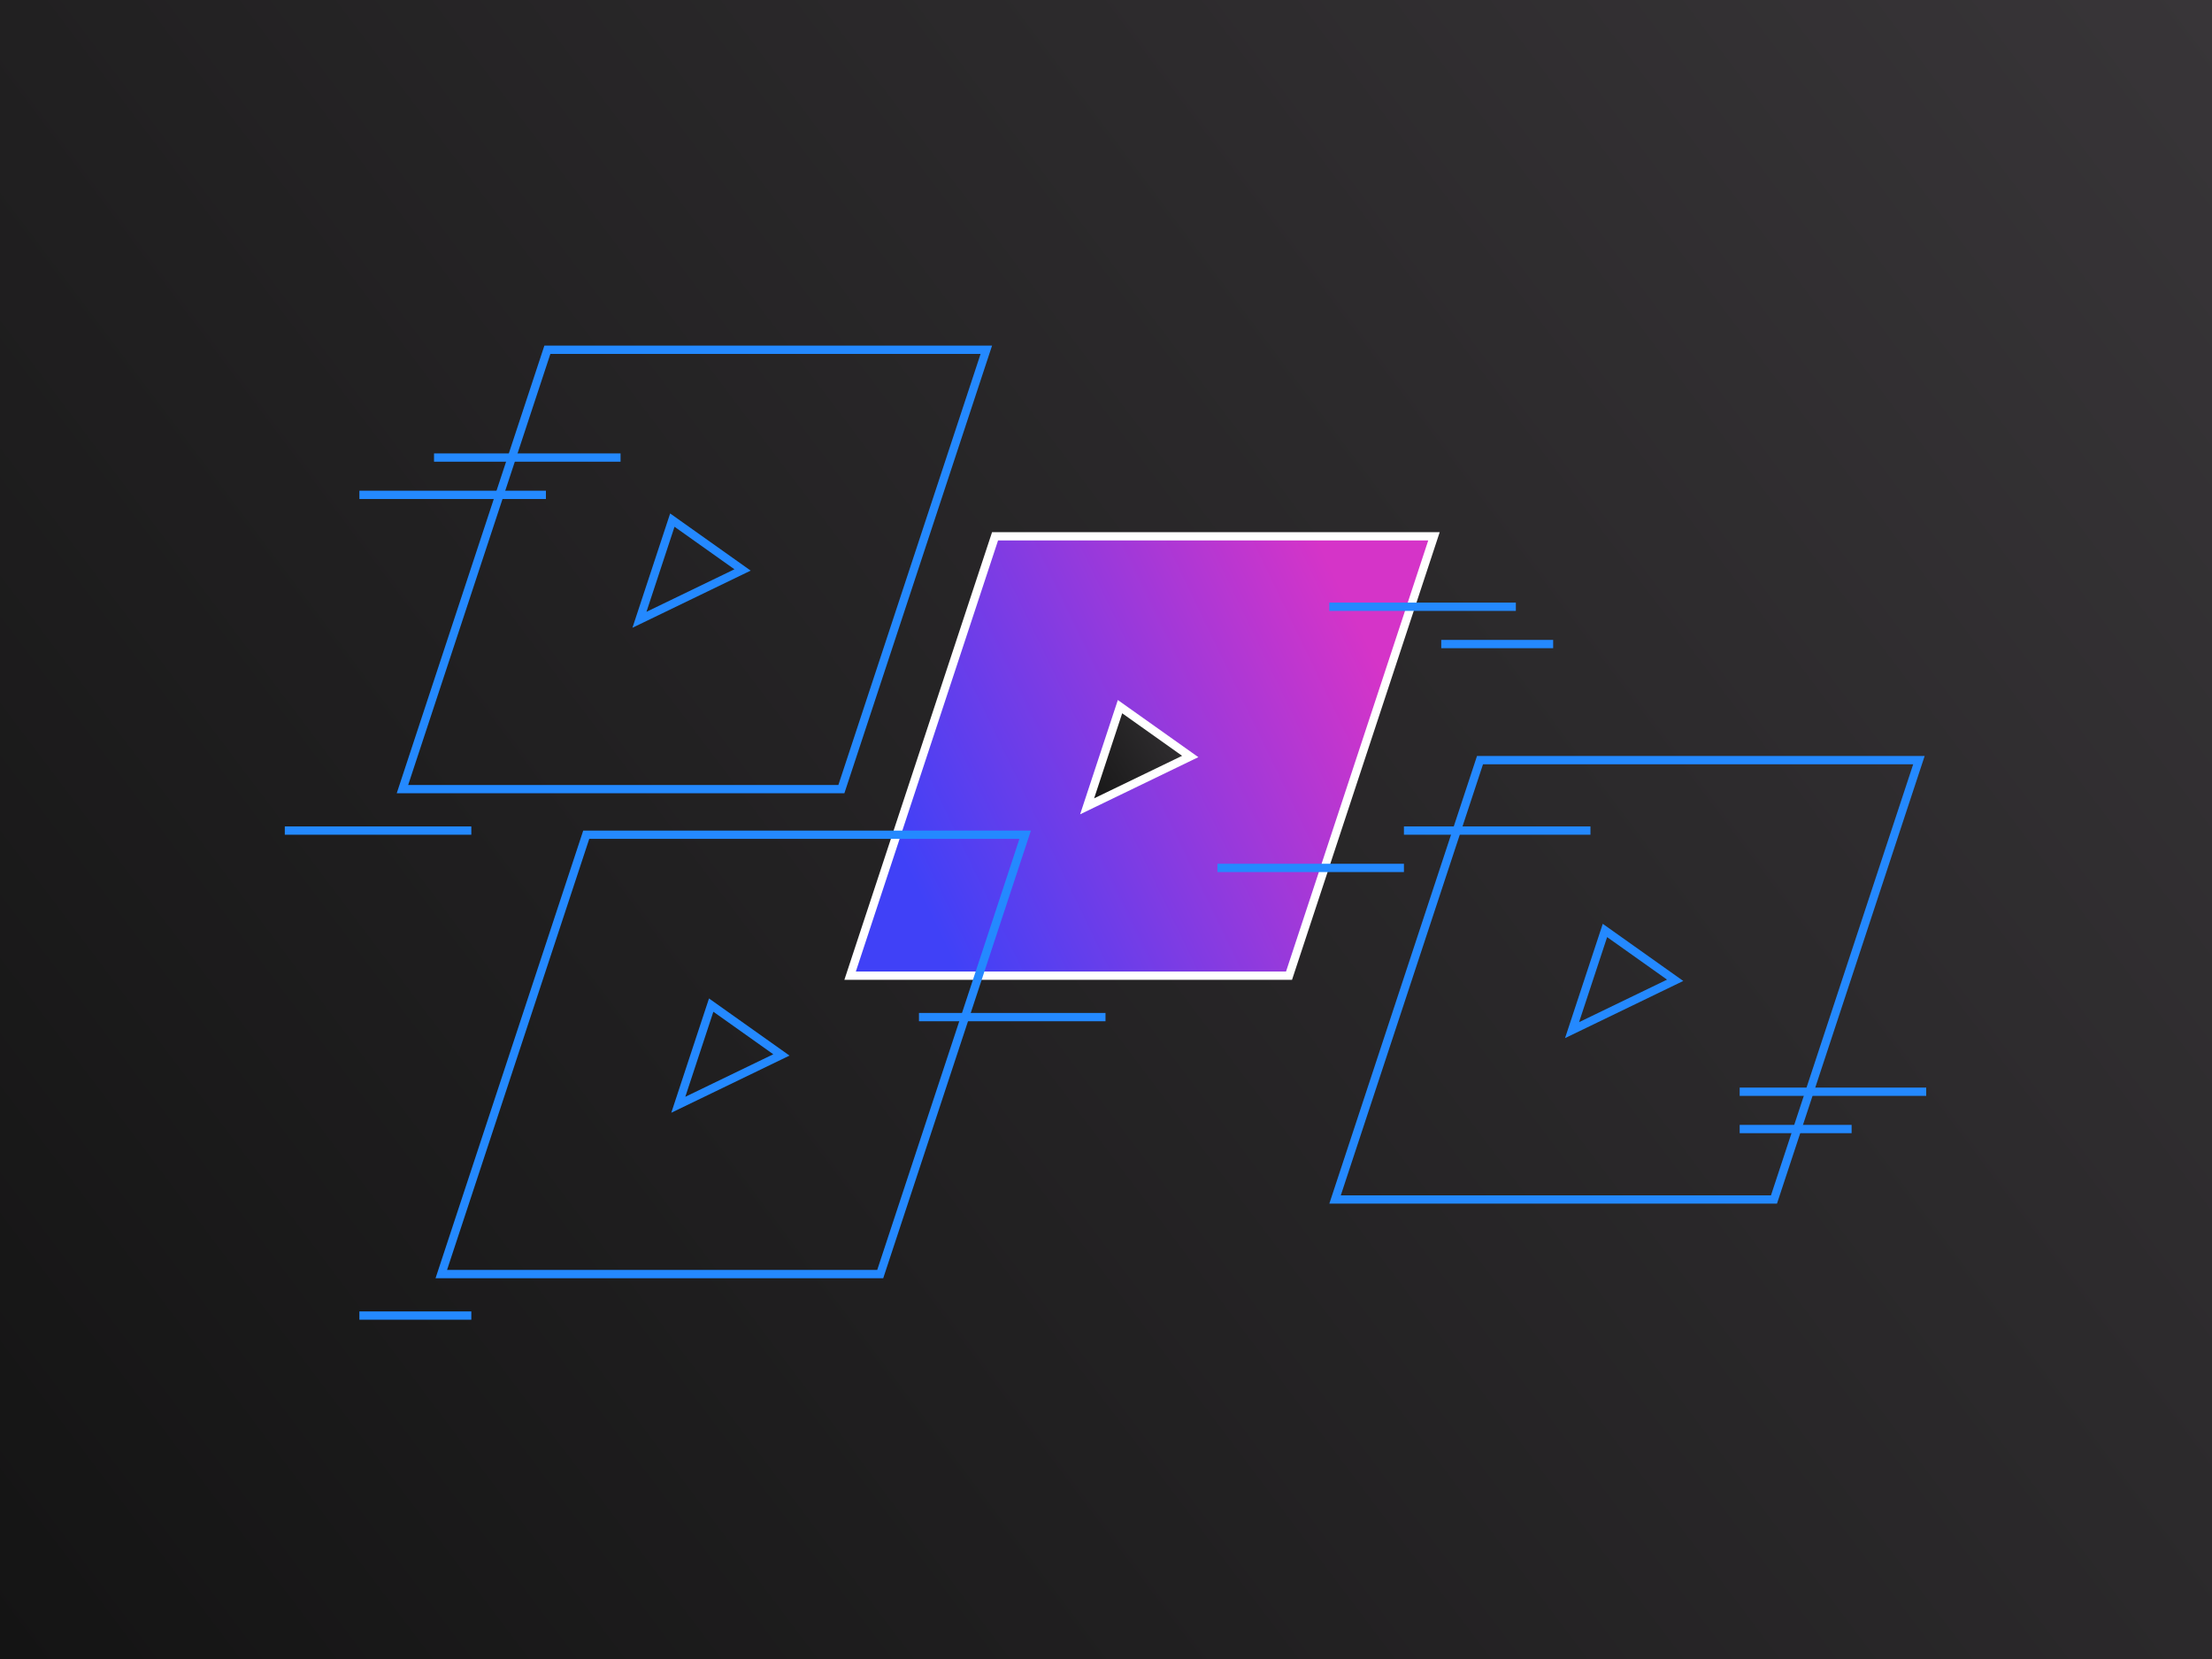
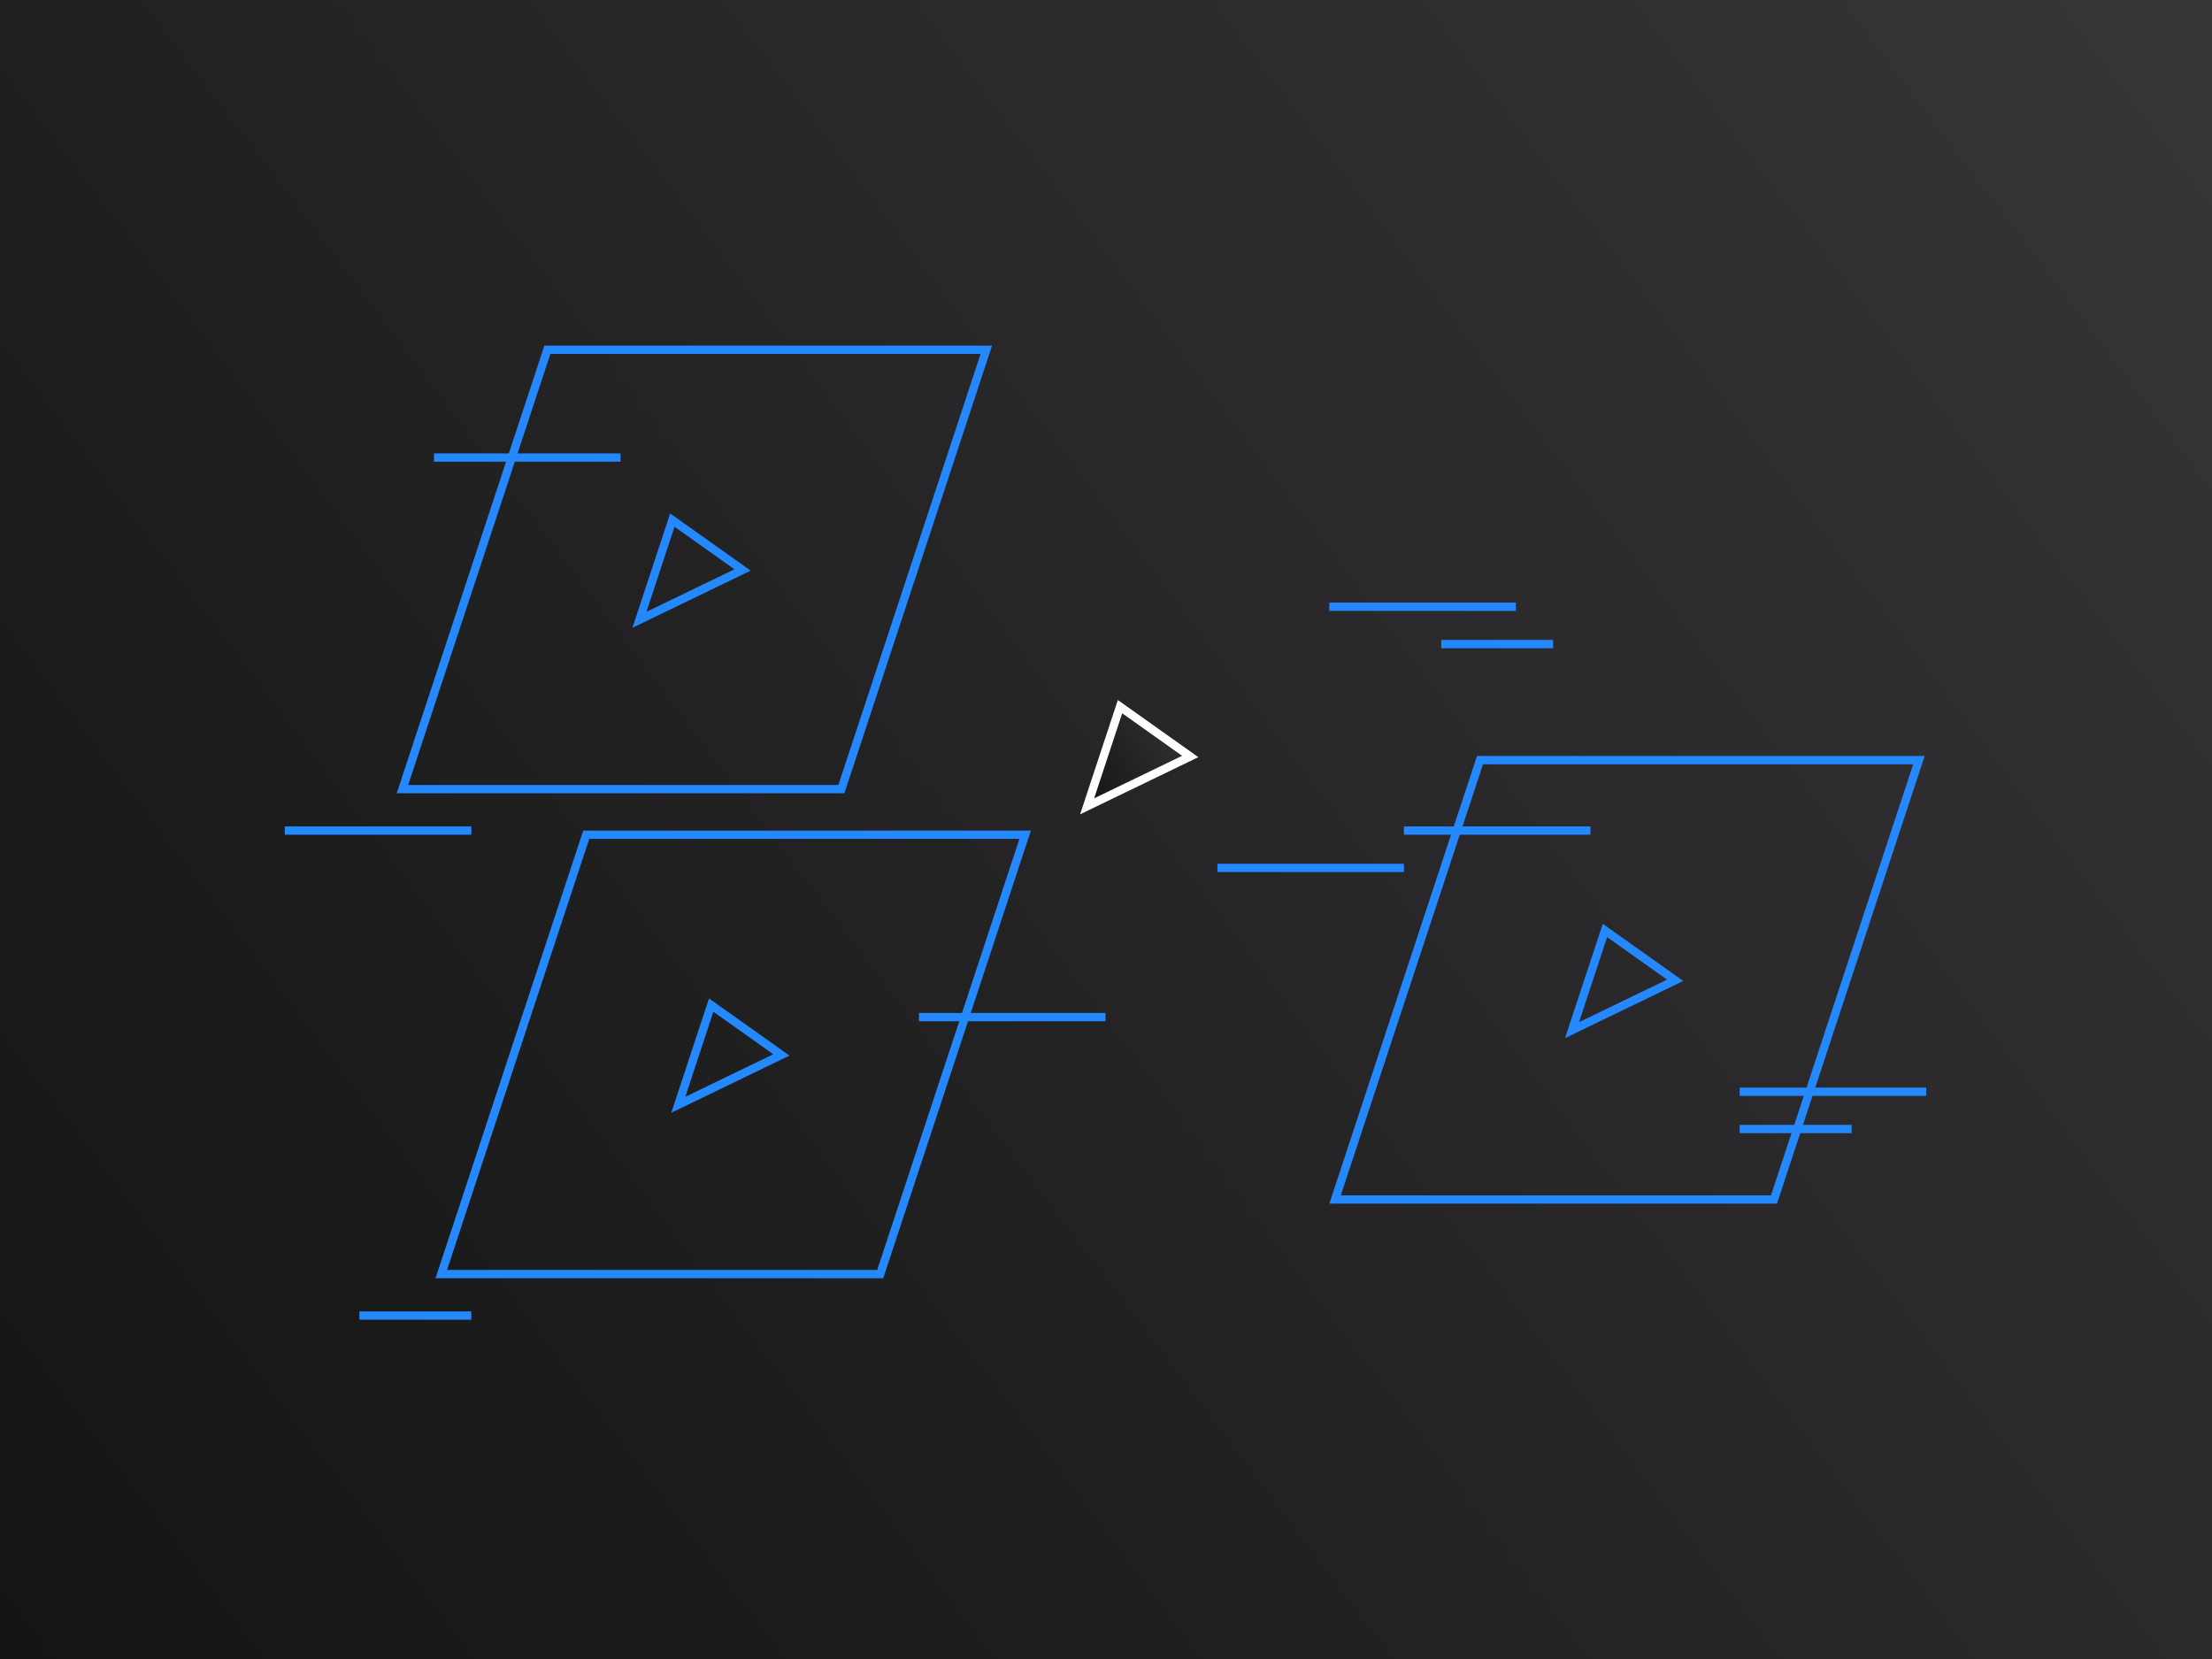
<svg xmlns="http://www.w3.org/2000/svg" width="800" height="600" viewBox="0 0 800 600" fill="none">
  <rect x="0" y="0" width="800" height="600" fill="#333333" stroke="none" />
  <rect width="800" height="600" fill="url(#paint0_linear_627_17692)" />
-   <path d="M518.617 193.96L466.196 352.86H307.455L359.876 193.96H518.617Z" fill="url(#paint1_linear_627_17692)" stroke="white" stroke-width="3" />
  <path d="M430.463 273.594L393.174 291.619L405.069 255.569L430.463 273.594Z" fill="url(#paint2_linear_627_17692)" stroke="white" stroke-width="3" />
  <path d="M480.77 219.44H548.23" stroke="#2489FF" stroke-width="3" stroke-miterlimit="10" />
  <path d="M156.971 165.48H224.431" stroke="#2489FF" stroke-width="3" stroke-miterlimit="10" />
  <path d="M521.25 232.93H561.72" stroke="#2489FF" stroke-width="3" stroke-miterlimit="10" />
  <path d="M129.98 475.79H170.46" stroke="#2489FF" stroke-width="3" stroke-miterlimit="10" />
  <path d="M629.18 408.33H669.66" stroke="#2489FF" stroke-width="3" stroke-miterlimit="10" />
  <path d="M368.69 303.39L317.26 459.29H161.68L213.11 303.39H368.69ZM372.84 300.39H210.93L157.52 462.29H319.43L372.84 300.39Z" fill="#2489FF" />
  <path d="M258 365.91L279.67 381.29L247.85 396.67L258 365.9M256.42 361.1L242.78 402.44L285.54 381.77L256.42 361.1Z" fill="#2489FF" />
  <path d="M691.93 276.41L640.5 432.31H484.92L536.35 276.41H691.93ZM696.08 273.41H534.18L480.77 435.31H642.67L696.08 273.41Z" fill="#2489FF" />
  <path d="M581.24 338.92L602.91 354.3L571.09 369.68L581.24 338.91M579.66 334.11L566.02 375.45L608.78 354.78L579.66 334.11Z" fill="#2489FF" />
  <path d="M354.64 128L303.21 283.9H147.62L199.05 128H354.64ZM358.79 125H196.88L143.48 286.9H305.38L358.79 125Z" fill="#2489FF" />
  <path d="M243.95 190.51L265.62 205.89L233.8 221.27L243.95 190.5M242.37 185.7L228.73 227.04L271.49 206.37L242.37 185.7Z" fill="#2489FF" />
  <path d="M629.18 394.84H696.64" stroke="#2489FF" stroke-width="3" stroke-miterlimit="10" />
-   <path d="M129.98 178.97H197.44" stroke="#2489FF" stroke-width="3" stroke-miterlimit="10" />
  <path d="M332.359 367.85H399.819" stroke="#2489FF" stroke-width="3" stroke-miterlimit="10" />
  <path d="M507.75 300.39H575.21" stroke="#2489FF" stroke-width="3" stroke-miterlimit="10" />
  <path d="M440.301 313.89H507.751" stroke="#2489FF" stroke-width="3" stroke-miterlimit="10" />
  <path d="M103 300.39H170.46" stroke="#2489FF" stroke-width="3" stroke-miterlimit="10" />
  <defs>
    <linearGradient id="paint0_linear_627_17692" x1="6.14584e-06" y1="600" x2="798.199" y2="-2.386" gradientUnits="userSpaceOnUse">
      <stop stop-color="#141414" />
      <stop offset="1" stop-color="#383538" />
    </linearGradient>
    <linearGradient id="paint1_linear_627_17692" x1="336.561" y1="331.287" x2="503.418" y2="250.711" gradientUnits="userSpaceOnUse">
      <stop stop-color="#4041F7" />
      <stop offset="1" stop-color="#D534C8" />
    </linearGradient>
    <linearGradient id="paint2_linear_627_17692" x1="390.641" y1="294.51" x2="440.51" y2="265.314" gradientUnits="userSpaceOnUse">
      <stop stop-color="#141414" />
      <stop offset="1" stop-color="#383538" />
    </linearGradient>
  </defs>
</svg>